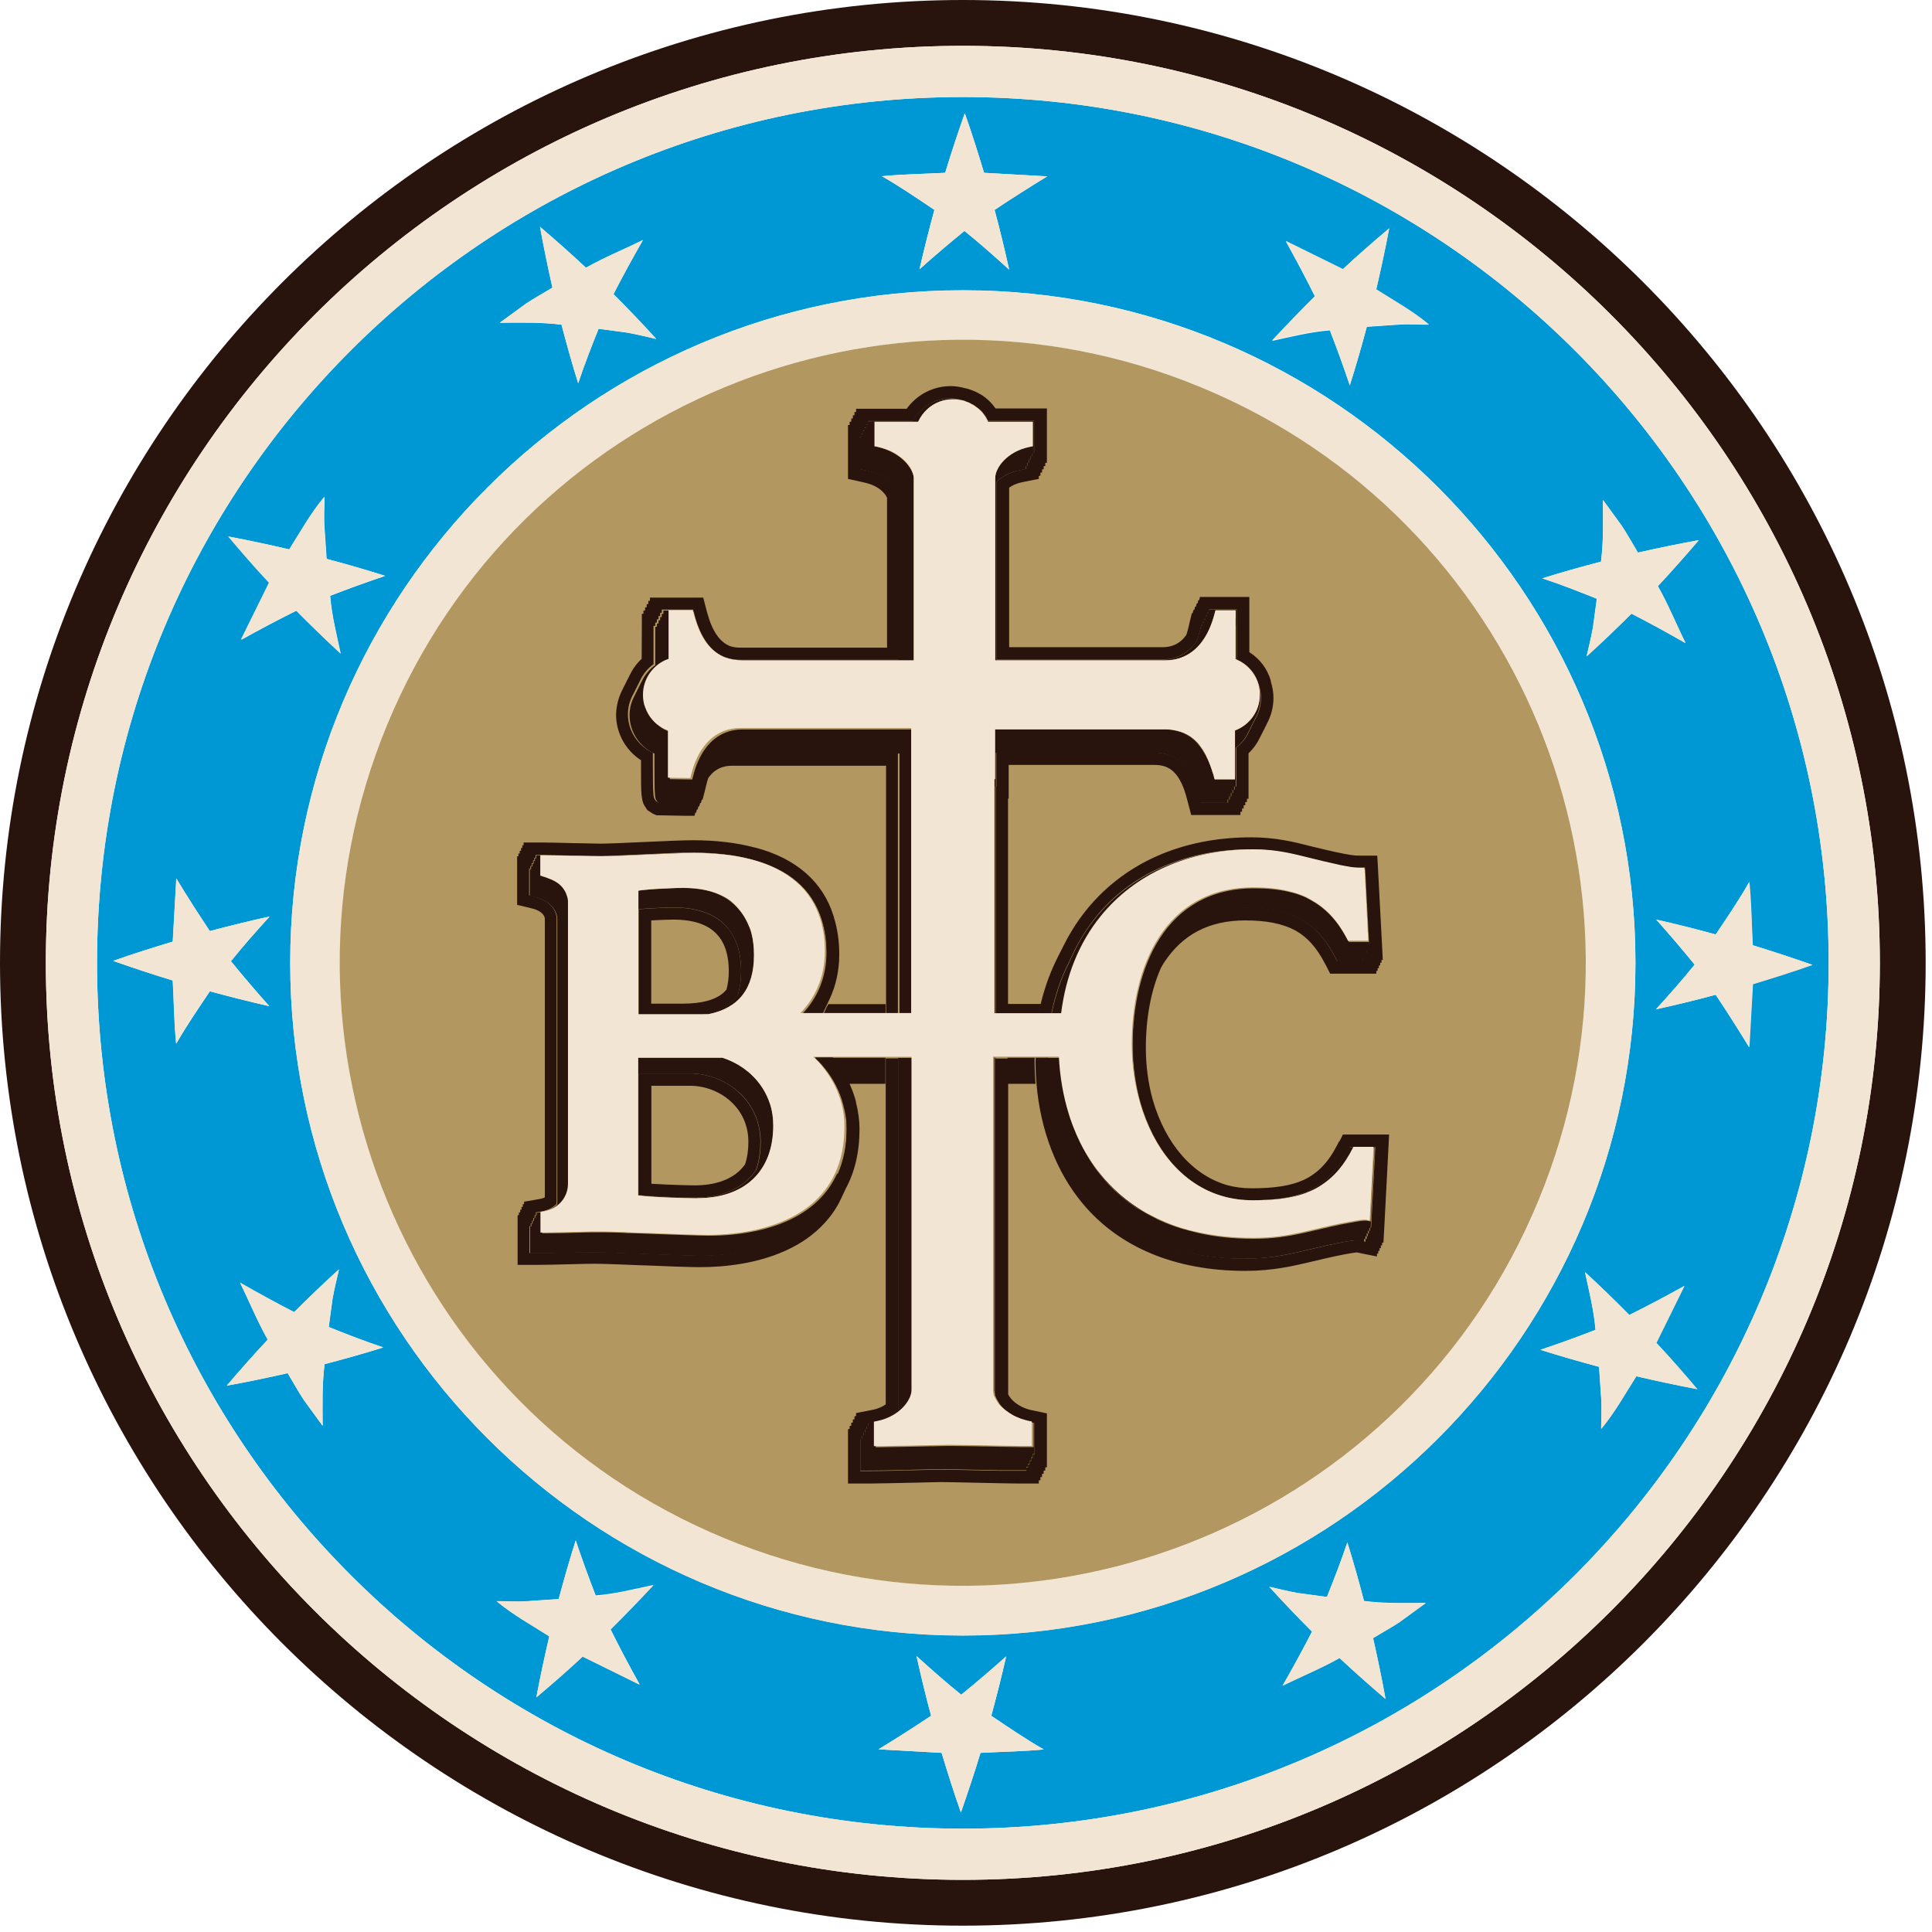
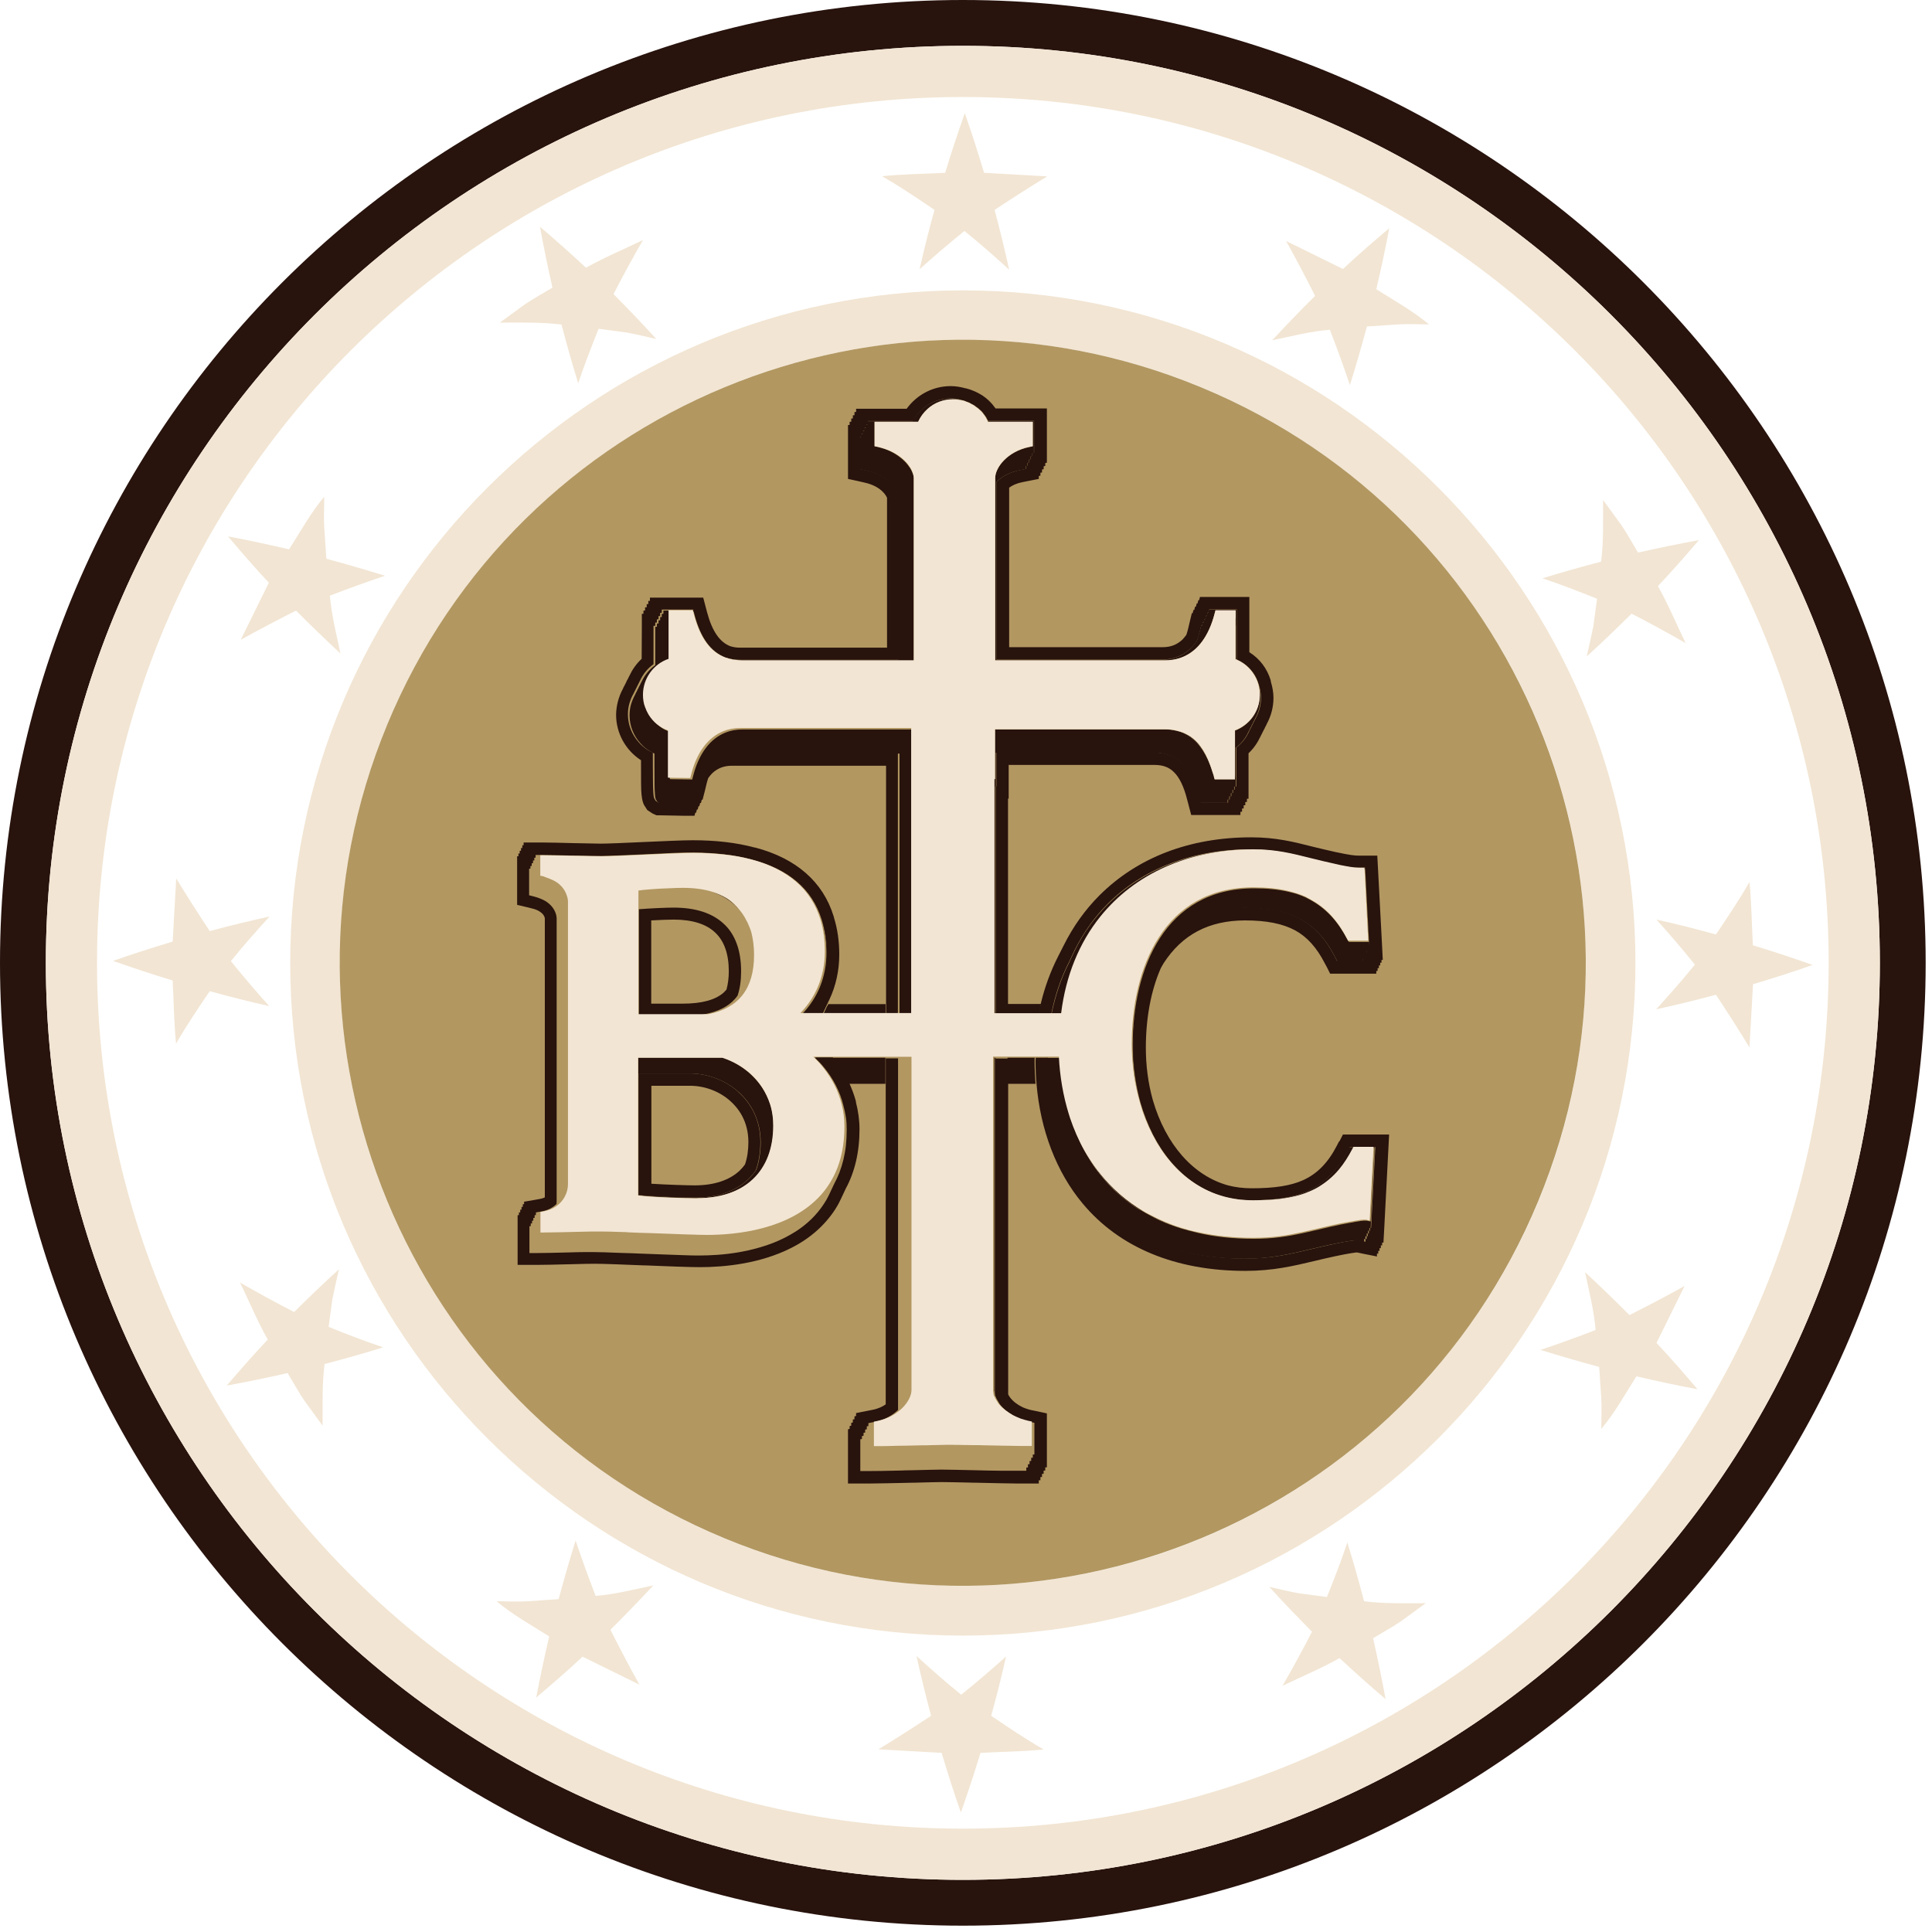
<svg xmlns="http://www.w3.org/2000/svg" width="267" height="267" viewBox="0 0 267 267" fill="none">
  <path d="M133.063 0C59.694 0 0 59.694 0 133.063C0 206.432 59.694 266.125 133.063 266.125C206.432 266.125 266.125 206.432 266.125 133.063C266.125 59.694 206.432 0 133.063 0ZM133.063 259.791C63.185 259.791 6.334 202.94 6.334 133.063C6.334 63.185 63.185 6.334 133.063 6.334C202.94 6.334 259.791 63.185 259.791 133.063C259.791 202.94 202.94 259.791 133.063 259.791Z" fill="#28130D" />
-   <path d="M133.064 13.407C66.969 13.407 13.408 66.99 13.408 133.063C13.408 199.135 66.991 252.718 133.064 252.718C199.136 252.718 252.719 199.135 252.719 133.063C252.719 66.99 199.136 13.407 133.064 13.407ZM221.25 77.622C221.608 74.734 221.541 72.004 221.518 69.094L224.092 72.63C224.898 73.839 225.592 75.137 226.353 76.368C229.128 75.742 231.926 75.16 234.769 74.645C232.911 76.816 231.031 78.942 229.106 81.001C230.539 83.531 231.635 86.261 232.933 88.88C230.404 87.425 227.897 86.06 225.458 84.806C223.421 86.843 221.362 88.813 219.258 90.715C219.549 89.417 219.907 88.074 220.131 86.731L220.668 82.747C218.094 81.718 215.632 80.733 213.125 79.927C215.833 79.076 218.497 78.338 221.228 77.622H221.25ZM177.716 33.35L185.573 37.222C187.699 35.23 189.78 33.417 191.974 31.581C191.437 34.424 190.832 37.244 190.183 40.02C192.645 41.586 195.197 42.996 197.458 44.876C196.003 44.876 194.637 44.764 193.183 44.876L188.885 45.167C188.169 47.898 187.386 50.606 186.535 53.27C185.707 50.785 184.789 48.256 183.782 45.66C181.141 45.861 178.365 46.555 175.792 47.115C177.694 45.033 179.686 42.996 181.723 40.982C180.492 38.498 179.149 35.968 177.716 33.394V33.35ZM130.624 23.882C131.452 21.129 132.37 18.398 133.332 15.645C134.295 18.354 135.168 21.151 135.996 23.882L144.725 24.374C142.196 25.919 139.756 27.463 137.451 29.007C138.189 31.76 138.861 34.514 139.465 37.267C137.518 35.498 135.459 33.663 133.288 31.917C131.117 33.685 129.035 35.453 127.065 37.222C127.692 34.491 128.386 31.738 129.125 29.007C126.819 27.463 124.379 25.784 121.873 24.352C124.782 24.083 127.692 24.039 130.602 23.882H130.624ZM72.609 42.011C73.818 41.206 75.116 40.512 76.347 39.751C75.72 36.975 75.138 34.178 74.624 31.335C76.795 33.193 78.921 35.073 80.98 36.998C83.51 35.565 86.24 34.469 88.859 33.17C87.404 35.7 86.039 38.206 84.785 40.646C86.822 42.683 88.792 44.742 90.694 46.846C89.396 46.555 88.053 46.197 86.71 45.973L82.726 45.436C81.697 48.01 80.712 50.472 79.906 52.979C79.055 50.271 78.317 47.607 77.6 44.876C74.713 44.518 71.983 44.586 69.073 44.608L72.609 42.034V42.011ZM39.998 75.943C41.565 73.481 42.975 70.929 44.855 68.669C44.855 70.124 44.743 71.489 44.855 72.944L45.146 77.241C47.877 77.957 50.585 78.741 53.249 79.591C50.764 80.419 48.235 81.337 45.639 82.344C45.84 84.986 46.534 87.761 47.093 90.335C45.012 88.432 42.975 86.44 40.961 84.403C38.476 85.635 35.947 86.978 33.373 88.41L37.245 80.554C35.253 78.427 33.44 76.346 31.605 74.153C34.447 74.69 37.268 75.294 40.043 75.943H39.998ZM24.353 144.231C24.084 141.322 24.04 138.412 23.883 135.502C21.13 134.674 18.399 133.756 15.646 132.794C18.355 131.832 21.152 130.959 23.883 130.13L24.375 121.401C25.898 123.931 27.464 126.37 29.009 128.676C31.762 127.937 34.515 127.266 37.268 126.661C35.499 128.608 33.664 130.668 31.918 132.839C33.687 135.01 35.477 137.091 37.223 139.061C34.492 138.434 31.739 137.74 29.009 137.002C27.464 139.307 25.786 141.747 24.353 144.254V144.231ZM44.855 188.526C44.497 191.413 44.564 194.144 44.587 197.053L42.013 193.517C41.207 192.308 40.513 191.01 39.752 189.779C36.977 190.406 34.179 190.988 31.336 191.503C33.194 189.332 35.074 187.205 36.999 185.146C35.567 182.617 34.47 179.886 33.172 177.268C35.701 178.722 38.208 180.088 40.647 181.341C42.684 179.304 44.743 177.335 46.847 175.432C46.556 176.73 46.198 178.073 45.974 179.416L45.437 183.4C48.011 184.43 50.473 185.392 52.98 186.22C50.272 187.071 47.608 187.81 44.878 188.526H44.855ZM88.389 232.798L80.533 228.926C78.406 230.918 76.325 232.731 74.131 234.566C74.668 231.724 75.273 228.903 75.922 226.128C73.46 224.561 70.908 223.151 68.648 221.271C70.103 221.271 71.468 221.383 72.923 221.271L77.22 220.98C77.936 218.249 78.72 215.541 79.57 212.878C80.398 215.362 81.316 217.891 82.323 220.488C84.964 220.286 87.74 219.592 90.314 219.033C88.411 221.114 86.419 223.151 84.382 225.166C85.613 227.65 86.956 230.179 88.389 232.753V232.798ZM135.503 242.243C134.675 244.996 133.758 247.727 132.795 250.48C131.833 247.772 130.96 244.974 130.132 242.243L121.403 241.751C123.932 240.229 126.371 238.662 128.677 237.118C127.938 234.365 127.267 231.612 126.662 228.859C128.61 230.627 130.669 232.462 132.84 234.208C135.011 232.44 137.093 230.649 139.062 228.903C138.436 231.634 137.742 234.387 137.003 237.118C139.308 238.662 141.748 240.341 144.255 241.773C141.345 242.042 138.436 242.087 135.526 242.243H135.503ZM193.496 224.114C192.287 224.919 190.989 225.613 189.758 226.374C190.385 229.15 190.967 231.947 191.481 234.79C189.31 232.932 187.184 231.052 185.125 229.127C182.596 230.56 179.865 231.656 177.246 232.955C178.701 230.425 180.067 227.919 181.32 225.479C179.283 223.442 177.314 221.383 175.411 219.279C176.709 219.57 178.052 219.928 179.395 220.152L183.379 220.689C184.409 218.115 185.371 215.653 186.199 213.146C187.05 215.855 187.788 218.518 188.505 221.249C191.392 221.607 194.123 221.54 197.032 221.517L193.496 224.091V224.114ZM133.064 226.016C81.808 226.016 40.11 184.318 40.11 133.063C40.11 81.807 81.808 40.109 133.064 40.109C184.319 40.109 226.017 81.807 226.017 133.063C226.017 184.318 184.319 226.016 133.064 226.016ZM226.129 190.182C224.562 192.644 223.152 195.196 221.272 197.456C221.272 196.002 221.384 194.636 221.272 193.181L220.981 188.884C218.251 188.168 215.542 187.384 212.879 186.534C215.363 185.706 217.893 184.788 220.489 183.781C220.287 181.14 219.594 178.364 219.034 175.79C221.116 177.693 223.152 179.685 225.167 181.722C227.651 180.491 230.18 179.148 232.754 177.715L228.882 185.571C230.874 187.698 232.687 189.779 234.545 191.973C231.702 191.436 228.882 190.831 226.107 190.182H226.129ZM241.73 144.746C240.185 142.217 238.641 139.777 237.097 137.472C234.344 138.21 231.591 138.882 228.837 139.486C230.606 137.539 232.441 135.48 234.187 133.309C232.419 131.138 230.628 129.056 228.882 127.087C231.613 127.713 234.366 128.407 237.097 129.146C238.641 126.84 240.32 124.401 241.73 121.894C241.998 124.804 242.043 127.713 242.2 130.623C244.953 131.473 247.683 132.369 250.436 133.331C247.728 134.294 244.93 135.166 242.2 135.995L241.707 144.724L241.73 144.746Z" fill="#0098D4" />
  <path d="M133.063 40.131C81.808 40.131 40.109 81.829 40.109 133.085C40.109 184.34 81.808 226.038 133.063 226.038C184.318 226.038 226.016 184.34 226.016 133.085C226.016 81.829 184.318 40.131 133.063 40.131ZM133.063 219.145C85.523 219.145 46.981 180.602 46.981 133.063C46.981 85.523 85.523 46.98 133.063 46.98C180.603 46.98 219.145 85.523 219.145 133.063C219.145 180.602 180.603 219.145 133.063 219.145Z" fill="#F2E5D3" />
  <path d="M133.063 6.334C63.186 6.334 6.335 63.185 6.335 133.063C6.335 202.94 63.186 259.791 133.063 259.791C202.941 259.791 259.792 202.94 259.792 133.063C259.792 63.185 202.941 6.334 133.063 6.334ZM133.063 252.718C66.969 252.718 13.408 199.135 13.408 133.063C13.408 66.99 66.969 13.407 133.063 13.407C199.158 13.407 252.719 66.99 252.719 133.063C252.719 199.135 199.136 252.718 133.063 252.718Z" fill="#F2E5D3" />
  <path d="M232.776 177.738C230.202 179.17 227.673 180.491 225.188 181.744C223.174 179.707 221.115 177.738 219.056 175.813C219.593 178.387 220.309 181.184 220.51 183.803C217.914 184.81 215.362 185.728 212.9 186.556C215.564 187.384 218.272 188.168 221.003 188.906L221.294 193.204C221.383 194.659 221.294 196.024 221.294 197.479C223.174 195.241 224.584 192.667 226.151 190.205C228.926 190.854 231.746 191.458 234.589 191.995C232.731 189.802 230.941 187.72 228.926 185.594L232.798 177.738H232.776Z" fill="#F2E5D3" />
  <path d="M188.505 221.271C187.789 218.54 187.05 215.877 186.199 213.169C185.371 215.676 184.409 218.138 183.379 220.712L179.395 220.174C178.075 219.928 176.709 219.592 175.411 219.301C177.314 221.405 179.306 223.465 181.32 225.501C180.067 227.941 178.701 230.448 177.246 232.977C179.865 231.701 182.573 230.582 185.125 229.15C187.184 231.075 189.311 232.955 191.482 234.812C190.967 231.97 190.385 229.172 189.758 226.397C191.012 225.636 192.287 224.942 193.496 224.136L197.032 221.562C194.123 221.562 191.392 221.652 188.505 221.293V221.271Z" fill="#F2E5D3" />
  <path d="M139.062 228.903C137.092 230.672 135.033 232.44 132.84 234.208C130.669 232.462 128.609 230.627 126.662 228.859C127.266 231.612 127.938 234.365 128.677 237.118C126.349 238.662 123.932 240.206 121.402 241.751L130.131 242.243C130.96 244.996 131.832 247.772 132.795 250.48C133.757 247.727 134.675 244.996 135.503 242.243C138.413 242.087 141.345 242.064 144.232 241.773C141.725 240.341 139.286 238.684 136.98 237.118C137.741 234.365 138.435 231.634 139.04 228.903H139.062Z" fill="#F2E5D3" />
  <path d="M82.301 220.51C81.293 217.914 80.376 215.362 79.548 212.9C78.719 215.564 77.936 218.272 77.197 221.003L72.9 221.294C71.445 221.383 70.08 221.294 68.625 221.294C70.863 223.174 73.437 224.584 75.899 226.151C75.25 228.926 74.646 231.746 74.109 234.589C76.302 232.731 78.384 230.94 80.51 228.948L88.366 232.821C86.934 230.247 85.613 227.717 84.36 225.233C86.397 223.219 88.366 221.159 90.291 219.1C87.717 219.637 84.919 220.354 82.301 220.555V220.51Z" fill="#F2E5D3" />
  <path d="M45.974 179.394C46.22 178.074 46.556 176.708 46.847 175.41C44.743 177.313 42.684 179.305 40.647 181.319C38.207 180.066 35.7 178.7 33.171 177.246C34.447 179.864 35.566 182.572 36.999 185.124C35.074 187.183 33.194 189.31 31.336 191.481C34.178 190.966 36.976 190.384 39.752 189.757C40.513 191.011 41.206 192.286 42.012 193.495L44.586 197.031C44.586 194.122 44.497 191.391 44.855 188.504C47.586 187.788 50.249 187.049 52.957 186.198C50.45 185.37 47.988 184.408 45.414 183.378L45.952 179.394H45.974Z" fill="#F2E5D3" />
  <path d="M31.897 132.839C33.643 130.668 35.478 128.608 37.246 126.661C34.493 127.266 31.74 127.937 28.987 128.676C27.443 126.348 25.898 123.931 24.354 121.401L23.862 130.13C21.109 130.959 18.333 131.832 15.625 132.794C18.378 133.756 21.109 134.674 23.862 135.502C24.018 138.412 24.041 141.344 24.332 144.231C25.764 141.724 27.421 139.285 28.987 136.979C31.74 137.74 34.471 138.434 37.202 139.039C35.433 137.069 33.665 135.01 31.897 132.816V132.839Z" fill="#F2E5D3" />
  <path d="M33.328 88.387C35.902 86.955 38.431 85.634 40.915 84.381C42.93 86.418 44.989 88.387 47.048 90.312C46.511 87.738 45.794 84.941 45.593 82.322C48.189 81.315 50.741 80.397 53.203 79.569C50.54 78.741 47.831 77.957 45.101 77.219L44.81 72.921C44.72 71.466 44.81 70.101 44.81 68.646C42.93 70.885 41.52 73.458 39.953 75.921C37.177 75.271 34.357 74.667 31.515 74.13C33.372 76.323 35.163 78.405 37.155 80.531L33.283 88.387H33.328Z" fill="#F2E5D3" />
  <path d="M79.906 52.979C80.734 50.472 81.697 48.01 82.726 45.436L86.71 45.973C88.031 46.219 89.396 46.555 90.695 46.846C88.792 44.742 86.8 42.683 84.786 40.646C86.039 38.207 87.404 35.7 88.859 33.171C86.24 34.446 83.532 35.566 80.981 36.998C78.921 35.073 76.795 33.193 74.624 31.335C75.139 34.178 75.721 36.975 76.347 39.751C75.094 40.512 73.818 41.206 72.61 42.011L69.073 44.586C71.983 44.586 74.714 44.496 77.601 44.854C78.317 47.585 79.056 50.248 79.906 52.956V52.979Z" fill="#F2E5D3" />
  <path d="M127.065 37.222C129.034 35.454 131.094 33.685 133.287 31.917C135.458 33.663 137.517 35.498 139.465 37.267C138.86 34.514 138.189 31.761 137.45 29.008C139.778 27.463 142.195 25.919 144.724 24.374L135.995 23.882C135.167 21.129 134.294 18.354 133.332 15.645C132.369 18.398 131.452 21.129 130.624 23.882C127.714 24.039 124.782 24.061 121.895 24.352C124.401 25.784 126.841 27.441 129.146 29.008C128.385 31.761 127.692 34.491 127.087 37.222H127.065Z" fill="#F2E5D3" />
  <path d="M183.804 45.615C184.811 48.212 185.729 50.763 186.557 53.225C187.385 50.562 188.168 47.853 188.907 45.123L193.205 44.832C194.659 44.742 196.025 44.832 197.479 44.832C195.241 42.952 192.667 41.542 190.205 39.975C190.854 37.2 191.459 34.379 191.996 31.537C189.802 33.395 187.721 35.185 185.595 37.177L177.738 33.305C179.171 35.879 180.491 38.408 181.745 40.893C179.708 42.907 177.738 44.966 175.813 47.025C178.387 46.488 181.185 45.772 183.804 45.571V45.615Z" fill="#F2E5D3" />
  <path d="M220.153 86.731C219.907 88.052 219.571 89.417 219.28 90.716C221.384 88.813 223.443 86.821 225.48 84.807C227.92 86.06 230.427 87.425 232.956 88.88C231.68 86.261 230.561 83.553 229.128 81.002C231.053 78.942 232.933 76.816 234.791 74.645C231.949 75.16 229.151 75.742 226.375 76.368C225.614 75.115 224.921 73.839 224.115 72.631L221.541 69.094C221.541 72.004 221.63 74.735 221.272 77.622C218.542 78.338 215.878 79.077 213.17 79.927C215.677 80.755 218.139 81.718 220.713 82.747L220.176 86.731H220.153Z" fill="#F2E5D3" />
  <path d="M242.243 130.623C242.086 127.713 242.064 124.781 241.773 121.894C240.341 124.401 238.684 126.84 237.14 129.146C234.387 128.385 231.656 127.691 228.926 127.086C230.694 129.056 232.462 131.115 234.23 133.309C232.484 135.48 230.649 137.539 228.881 139.486C231.634 138.882 234.387 138.21 237.14 137.472C238.684 139.8 240.229 142.217 241.773 144.746L242.265 136.017C245.018 135.189 247.794 134.316 250.502 133.354C247.749 132.391 245.018 131.473 242.265 130.645L242.243 130.623Z" fill="#F2E5D3" />
  <path d="M212.581 165.998C230.775 122.075 209.917 71.719 165.994 53.526C122.071 35.332 71.716 56.19 53.522 100.113C35.329 144.036 56.187 194.392 100.11 212.585C144.033 230.779 194.388 209.921 212.581 165.998Z" fill="#B29761" />
  <path d="M114.979 146.179C115.919 147.275 116.724 148.484 117.306 149.782H122.365V146.179H114.979Z" fill="#28130D" />
  <path d="M143 146.179H139.24V149.782H143.112C143.023 148.753 142.978 147.701 142.978 146.626C142.978 146.47 142.978 146.335 143 146.179Z" fill="#28130D" />
  <path d="M114.306 139.039C114.261 139.151 114.194 139.263 114.149 139.375V139.419C114.082 139.531 114.015 139.643 113.97 139.755V139.8C113.88 139.934 113.813 140.068 113.746 140.203H122.386V138.77H114.462C114.462 138.77 114.395 138.927 114.35 139.016V139.061L114.306 139.039Z" fill="#28130D" />
  <path d="M143.605 140.18C143.694 139.71 143.761 139.218 143.873 138.748H139.24V140.18H143.605Z" fill="#28130D" />
  <path d="M112.628 146.179C113.075 146.604 113.501 147.052 113.881 147.522C114.53 148.305 115.067 149.133 115.515 150.006C115.963 150.879 116.321 151.797 116.545 152.737C116.701 153.297 116.813 153.856 116.903 154.416C116.992 154.975 117.015 155.557 117.015 156.139C117.015 156.9 116.97 157.616 116.903 158.31C116.746 159.698 116.433 160.929 116.007 162.048C115.784 162.608 115.537 163.145 115.269 163.637C115.202 163.771 115.157 163.883 115.09 164.018C115.023 164.152 114.978 164.264 114.911 164.398C114.844 164.532 114.799 164.644 114.732 164.779C114.665 164.913 114.62 165.025 114.553 165.159C114.351 165.584 114.127 165.987 113.881 166.345C112.852 167.935 111.509 169.188 110.031 170.15C109.539 170.464 109.024 170.755 108.509 171.023C107.995 171.292 107.457 171.516 106.92 171.74C105.309 172.366 103.675 172.792 102.108 173.06C100.027 173.418 98.102 173.508 96.647 173.508C96.132 173.508 95.349 173.508 94.409 173.463C92.864 173.418 90.872 173.329 88.925 173.262C87.828 173.217 86.731 173.172 85.769 173.15C84.135 173.082 82.792 173.038 82.121 173.038C81.807 173.038 81.315 173.038 80.711 173.038C80.106 173.038 79.39 173.06 78.674 173.082C76.951 173.127 75.093 173.172 74.108 173.172H73.168V169.457H73.347V169.076H73.526V168.696H73.705V168.315H73.884V167.935H74.063V167.554L74.444 167.487L74.824 167.42C75.742 167.263 76.413 166.883 76.906 166.39C76.906 166.256 76.928 166.122 76.928 165.987V126.975C76.928 126.729 76.883 126.438 76.771 126.147C76.659 125.856 76.503 125.565 76.257 125.274C76.145 125.14 76.01 125.005 75.854 124.871C75.697 124.737 75.518 124.603 75.317 124.491C74.914 124.267 74.421 124.065 73.839 123.909L73.123 123.73V120.059H73.302V119.678H73.481V119.298H73.66V118.917H73.839V118.537H74.018V118.156H74.958C75.898 118.156 77.734 118.201 79.457 118.246C80.196 118.246 80.934 118.291 81.561 118.291C82.188 118.291 82.68 118.291 82.994 118.291C84.068 118.291 86.441 118.179 88.947 118.067C90.268 118 91.611 117.933 92.797 117.888C93.692 117.843 94.498 117.821 95.125 117.821C95.326 117.821 95.528 117.821 95.707 117.821C97.251 117.821 98.706 117.91 100.071 118.067C101.437 118.224 102.712 118.47 103.876 118.783C106.45 119.455 108.554 120.484 110.166 121.872C111.777 123.26 112.919 125.028 113.568 127.132C113.792 127.848 113.971 128.609 114.105 129.415C114.217 130.22 114.284 131.049 114.284 131.922C114.284 132.929 114.172 133.891 113.971 134.831C113.769 135.749 113.456 136.644 113.053 137.472C113.008 137.607 112.919 137.719 112.874 137.853C112.829 137.987 112.74 138.099 112.695 138.233C112.65 138.368 112.561 138.48 112.516 138.614C112.471 138.748 112.382 138.86 112.337 138.994C112.18 139.375 111.979 139.711 111.8 140.069H113.702C113.769 139.934 113.836 139.8 113.904 139.666V139.621C113.904 139.621 114.038 139.397 114.083 139.285V139.241C114.083 139.241 114.217 139.017 114.262 138.905V138.86C114.262 138.86 114.374 138.703 114.396 138.614C114.396 138.591 114.418 138.547 114.441 138.524V138.48C114.441 138.48 114.575 138.256 114.62 138.144C115.515 136.241 115.985 134.137 115.985 131.899C115.985 130.086 115.739 128.363 115.247 126.796C115.247 126.729 115.246 126.684 115.202 126.617C113.747 121.872 110.009 118.604 104.346 117.127C104.346 117.127 104.302 117.127 104.279 117.127C101.795 116.455 98.93 116.12 95.729 116.12C94.319 116.12 91.588 116.254 88.97 116.366C86.508 116.478 84.068 116.59 83.016 116.59C82.412 116.59 81.002 116.545 79.524 116.523H79.39C77.689 116.478 75.921 116.433 75.003 116.433H72.362V116.813H72.183V117.194H72.004V117.574H71.825V117.955H71.646V118.335H71.467V125.05L72.787 125.363L73.504 125.543C74.197 125.699 74.712 125.99 75.026 126.348C75.272 126.639 75.294 126.885 75.294 126.953V165.473C75.093 165.584 74.847 165.652 74.6 165.696L74.22 165.763L73.839 165.831L72.429 166.077V166.413H72.25V166.793H72.071V167.174H71.892V167.554H71.713V167.935H71.534V174.806H74.175C75.182 174.806 77.062 174.761 78.786 174.716H78.898C80.308 174.672 81.606 174.649 82.188 174.649C83.262 174.649 86.284 174.761 88.947 174.873H89.149C92.193 175.007 95.349 175.119 96.736 175.119C100.116 175.119 105.04 174.649 109.36 172.456C111.934 171.158 113.948 169.367 115.381 167.196C115.627 166.815 115.896 166.368 116.142 165.831C116.164 165.786 116.231 165.674 116.276 165.562L116.321 165.45C116.321 165.45 116.41 165.293 116.455 165.182L116.5 165.07C116.5 165.07 116.589 164.913 116.634 164.801L116.679 164.689C116.679 164.689 116.768 164.532 116.813 164.421L116.858 164.309C118.134 161.981 118.783 159.205 118.783 156.05C118.783 154.819 118.604 153.565 118.29 152.334C118.29 152.289 118.29 152.267 118.29 152.222C118.067 151.372 117.753 150.544 117.395 149.738C116.791 148.44 116.007 147.253 115.067 146.134H112.717L112.628 146.179Z" fill="#28130D" />
  <path d="M101.95 137.539C102.263 136.599 102.42 135.502 102.42 134.249C102.42 132.794 102.219 131.518 101.816 130.422C101.413 129.325 100.831 128.407 100.048 127.691C99.264 126.952 98.302 126.393 97.16 126.012C95.996 125.632 94.653 125.43 93.109 125.43C92.169 125.43 89.931 125.52 88.297 125.654V140.225H97.026C98.772 139.934 100.182 139.352 101.167 138.457C101.458 138.188 101.726 137.897 101.95 137.562V137.539ZM100.406 136.756C100.271 136.913 100.137 137.047 100.025 137.159C98.884 138.188 96.981 138.703 94.362 138.703H89.998V127.199C91.229 127.131 92.46 127.087 93.087 127.087C95.661 127.087 97.608 127.691 98.861 128.9C100.092 130.064 100.719 131.854 100.719 134.227C100.719 135.167 100.607 135.995 100.406 136.733V136.756Z" fill="#28130D" />
  <path d="M101.594 125.139C101.84 125.386 102.064 125.632 102.288 125.9C101.728 125.207 101.124 124.58 100.341 124.11C99.759 123.752 99.11 123.461 98.394 123.259C99.02 123.461 99.602 123.729 100.139 124.043C100.677 124.356 101.169 124.714 101.594 125.139Z" fill="#28130D" />
  <path d="M102.017 150.879C100.182 149.245 97.72 148.35 95.302 148.35H88.274V165.159C90.334 165.383 94.676 165.517 95.996 165.517C99.197 165.517 101.681 164.599 103.382 162.988C103.785 162.607 104.143 162.182 104.457 161.712C104.86 160.571 105.083 159.295 105.083 157.84C105.083 154.863 103.852 152.513 101.995 150.879H102.017ZM102.957 160.929C102.733 161.242 102.487 161.511 102.241 161.757C100.831 163.1 98.682 163.816 96.019 163.816C94.967 163.816 92.124 163.726 90.02 163.592V150.051H95.347C97.384 150.051 99.421 150.812 100.92 152.155C102.062 153.162 103.427 154.975 103.427 157.84C103.427 158.959 103.271 160.011 102.957 160.929Z" fill="#28130D" />
-   <path d="M104.458 149.223C105.018 149.849 105.51 150.566 105.891 151.349C106.092 151.73 106.249 152.155 106.406 152.58C105.398 149.357 102.802 147.141 99.825 146.201H99.803C101.168 146.671 102.466 147.365 103.563 148.35C103.876 148.618 104.167 148.932 104.458 149.245V149.223Z" fill="#28130D" />
  <path d="M185.056 157.751L184.921 157.997L184.787 158.265C183.556 160.66 182.079 162.182 180.132 163.078C178.408 163.861 176.192 164.219 172.969 164.219C171.828 164.219 170.731 164.085 169.701 163.816C164.889 162.473 161.107 158.176 159.316 152.021C158.667 149.693 158.354 147.253 158.354 144.791C158.354 140.74 159.048 136.958 160.39 133.869L160.48 133.69C160.592 133.488 160.704 133.287 160.816 133.108C163.39 129.146 167.06 127.221 172.029 127.199C175.051 127.199 177.267 127.647 179.012 128.587C180.669 129.504 181.967 130.959 183.086 133.13L183.22 133.376L183.355 133.623L183.825 134.563H190.204V134.182H190.383V133.802H190.562V133.421H190.741V133.041H190.92V132.66H191.099L191.009 130.87L190.427 119.858L190.338 118.246H187.831C187.204 118.246 186.69 118.201 184.586 117.754C183.444 117.507 182.37 117.239 181.43 117.015C178.789 116.343 176.304 115.717 172.925 115.717C164.442 115.717 157.19 118.492 151.93 123.752C149.96 125.722 148.304 128.049 147.006 130.646L146.849 130.959L146.29 132.056L146.245 132.145C145.193 134.205 144.387 136.398 143.828 138.726C143.716 139.196 143.648 139.688 143.559 140.158H145.282C145.797 137.54 146.625 135.1 147.767 132.884C147.834 132.75 147.879 132.638 147.946 132.503C148.013 132.369 148.058 132.257 148.125 132.123C148.192 131.989 148.237 131.877 148.304 131.742C148.371 131.608 148.416 131.496 148.483 131.362C149.692 128.945 151.214 126.774 153.071 124.916C157.861 120.126 164.71 117.373 172.857 117.373C176.036 117.373 178.363 117.955 180.96 118.626C181.967 118.873 183.019 119.141 184.16 119.387C185.794 119.746 186.533 119.858 187.16 119.902C187.361 119.902 187.562 119.902 187.764 119.902H188.659L189.241 130.914H189.04V131.295H188.861V131.675H188.682V132.056H188.503V132.436H188.323V132.817H184.787L184.653 132.571L184.519 132.302C183.892 131.071 183.198 130.019 182.415 129.146C181.631 128.273 180.758 127.579 179.751 127.02C179.259 126.751 178.722 126.505 178.162 126.304C176.461 125.699 174.424 125.408 171.962 125.408C166.68 125.408 162.942 127.467 160.368 130.646C159.988 131.093 159.652 131.586 159.338 132.078C159.137 132.369 158.98 132.683 158.801 132.996C158.421 133.869 158.085 134.786 157.816 135.749C157.257 137.629 156.899 139.643 156.72 141.658C156.63 142.665 156.585 143.672 156.585 144.702C156.585 147.321 156.944 149.939 157.615 152.401C158.063 153.946 158.645 155.423 159.338 156.811C160.749 159.564 162.696 161.914 165.135 163.548C166.366 164.353 167.709 164.98 169.187 165.405C170.351 165.696 171.582 165.875 172.88 165.875C175.968 165.875 178.587 165.584 180.781 164.577C182.415 163.839 183.825 162.697 185.078 160.951C185.481 160.369 185.884 159.72 186.264 159.004L186.399 158.758L186.533 158.512H190.069L189.487 169.703H189.331V170.083H189.174V170.464H189.017V170.844H188.861V171.225H188.704V171.605L188.189 171.493L187.674 171.381H187.63C187.428 171.381 186.622 171.426 184.228 171.941C183.69 172.053 183.198 172.165 182.706 172.277C182.213 172.389 181.743 172.501 181.273 172.613C178.341 173.306 175.745 173.933 172.141 173.933C162.136 173.933 155.265 170.419 150.923 165.204C146.603 160.011 144.812 153.185 144.812 146.627C144.812 146.47 144.835 146.336 144.835 146.179H143.134C143.134 146.336 143.111 146.47 143.111 146.627C143.111 147.701 143.156 148.731 143.246 149.783C143.783 156.184 145.999 161.981 149.602 166.301C154.683 172.411 162.472 175.634 172.096 175.634C175.924 175.634 178.722 174.963 181.654 174.269C182.571 174.045 183.534 173.821 184.586 173.597C186.488 173.194 187.272 173.105 187.518 173.083L187.853 173.15L188.368 173.262L190.293 173.642V173.239L190.472 173.262V172.859L190.651 172.881V172.478L190.83 172.501V172.098L191.009 172.12V171.717L191.188 171.74L191.3 169.77L191.882 158.579L191.972 156.788H185.593L185.123 157.706L185.056 157.751Z" fill="#28130D" />
  <path d="M152.446 162.764C153.767 164.331 155.311 165.763 157.124 166.95C157.437 167.151 157.818 167.33 158.153 167.509C155.781 166.099 153.789 164.331 152.2 162.339C151.663 161.667 151.17 160.996 150.723 160.28C149.827 158.847 149.066 157.348 148.462 155.781C149.178 157.661 150.073 159.474 151.215 161.13C151.595 161.69 151.998 162.227 152.446 162.742V162.764Z" fill="#28130D" />
  <path d="M161.689 169.277C162.249 169.479 162.83 169.68 163.412 169.859C161.823 169.367 160.391 168.74 159.048 168.024C159.384 168.203 159.697 168.427 160.055 168.583C160.57 168.83 161.129 169.054 161.689 169.255V169.277Z" fill="#28130D" />
  <path d="M180.558 124.087C180.2 123.931 179.841 123.774 179.461 123.662C180.02 123.864 180.558 124.11 181.05 124.378C180.871 124.289 180.737 124.177 180.558 124.11V124.087Z" fill="#28130D" />
  <path d="M137.538 146.179V192.689C137.538 192.689 137.538 192.868 137.583 192.958C137.605 193.047 137.65 193.137 137.695 193.226C137.717 193.293 137.739 193.361 137.784 193.405C137.874 193.562 137.963 193.719 138.075 193.898C138.075 193.92 138.12 193.965 138.12 193.987C138.254 194.189 138.433 194.368 138.612 194.569C138.657 194.614 138.724 194.681 138.791 194.726C138.926 194.86 139.082 194.994 139.239 195.106C139.328 195.173 139.418 195.241 139.508 195.285C139.664 195.397 139.843 195.509 140.022 195.621C140.134 195.688 140.224 195.733 140.336 195.8C140.537 195.912 140.761 196.002 140.985 196.091C141.097 196.136 141.186 196.181 141.298 196.225C141.544 196.315 141.79 196.382 142.081 196.449L142.954 196.628V201.015H142.731V201.463H142.507V201.911H142.283V202.358H142.059V202.806H141.835V203.253H140.716C140.291 203.253 139.687 203.253 138.97 203.253C138.724 203.253 138.478 203.253 138.209 203.253C137.157 203.253 135.971 203.209 134.807 203.186C132.77 203.142 130.868 203.097 130.129 203.097C129.503 203.097 127.869 203.142 126.033 203.186C125.474 203.186 124.892 203.209 124.31 203.231C122.587 203.276 120.93 203.298 120.013 203.298H118.893V198.911L119.117 198.867V198.464L119.341 198.419V198.016L119.565 197.971V197.568L119.789 197.524V197.121L120.013 197.076V196.673L120.46 196.584L120.908 196.494C122.318 196.203 123.37 195.576 124.108 194.86V146.268H122.407V194.077C121.982 194.39 121.378 194.681 120.572 194.838L120.124 194.927L119.677 195.017L118.311 195.285V195.688L118.088 195.733V196.136L117.864 196.181V196.584L117.64 196.628V197.031L117.416 197.076V197.479L117.192 197.524V205.022H120.013C121.244 205.022 123.795 204.955 126.056 204.91H126.235C127.981 204.865 129.547 204.82 130.129 204.82C130.89 204.82 132.77 204.865 134.785 204.91H134.942C137.225 204.955 139.619 205.022 140.739 205.022H143.559V204.574H143.783V204.126H144.006V203.679H144.23V203.231H144.454V202.783H144.678V195.33L143.335 195.039L142.462 194.86C142.261 194.815 142.104 194.771 141.925 194.703H141.902L141.791 194.659L141.656 194.614C141.477 194.547 141.32 194.48 141.164 194.39C141.074 194.345 141.007 194.301 140.918 194.256C140.783 194.189 140.649 194.099 140.537 194.01C140.448 193.942 140.38 193.898 140.336 193.875C140.224 193.786 140.112 193.696 140 193.584L139.91 193.495C139.776 193.361 139.687 193.249 139.597 193.137C139.597 193.114 139.552 193.07 139.53 193.047C139.463 192.935 139.396 192.846 139.351 192.756L139.328 192.667V149.894V146.291H137.627L137.538 146.179Z" fill="#28130D" />
  <path d="M124.088 140.18V104.011H101.056C99.512 104.011 98.214 104.525 97.139 105.533C96.804 105.846 96.513 106.227 96.244 106.629C96.11 107.01 95.976 107.413 95.864 107.86L95.662 108.711H95.55L95.438 109.159H95.326L95.215 109.606H95.103L94.991 110.054H94.879L94.767 110.502H94.655L94.543 110.949L90.984 110.904L90.895 110.86L90.626 110.681L90.425 110.367C90.425 110.367 90.358 110.166 90.335 110.032C90.335 109.92 90.29 109.763 90.29 109.606C90.246 108.957 90.223 107.816 90.223 105.689C90.223 105.197 90.223 104.615 90.223 104.011C89.709 103.787 89.239 103.496 88.836 103.138C88.634 102.959 88.433 102.78 88.254 102.556C87.336 101.526 86.776 100.183 86.776 98.706C86.776 98.191 86.844 97.699 86.978 97.229C87.112 96.759 87.291 96.311 87.537 95.886C87.605 95.729 87.672 95.595 87.761 95.438C87.828 95.282 87.896 95.147 87.985 94.991C88.052 94.834 88.119 94.7 88.209 94.543C88.276 94.386 88.343 94.252 88.433 94.095C88.858 93.178 89.485 92.372 90.313 91.79V86.485H90.559V86.038H90.783V85.59H91.007V85.142H91.231V84.695H91.454V84.247H95.796L95.908 84.672L95.998 85.031C96.849 88.186 98.236 90.089 100.273 90.872C100.564 90.962 100.877 91.029 101.191 91.096C101.504 91.141 101.862 91.163 102.22 91.186H124.222V68.736C124.222 68.311 123.909 67.505 123.17 66.767C122.431 66.028 121.29 65.334 119.701 64.998L118.828 64.819V60.432H119.052V59.985H119.276V59.537H119.499V59.09H119.723V58.642H119.947V58.194H126.192C127.154 56.337 129.101 55.061 131.34 55.061C131.966 55.061 132.593 55.173 133.153 55.352C133.197 55.352 133.264 55.352 133.309 55.396C133.399 55.419 133.488 55.464 133.578 55.508C133.712 55.553 133.869 55.62 134.003 55.665C134.093 55.71 134.182 55.777 134.272 55.822C134.406 55.889 134.518 55.956 134.652 56.023C134.742 56.09 134.831 56.157 134.921 56.225C135.033 56.314 135.145 56.381 135.256 56.471C135.346 56.538 135.413 56.627 135.503 56.695C135.592 56.784 135.704 56.874 135.794 56.986C135.861 57.075 135.928 57.165 135.995 57.254C136.085 57.366 136.152 57.456 136.241 57.59C136.308 57.679 136.353 57.791 136.398 57.881C136.443 57.97 136.51 58.082 136.555 58.172H142.911V62.559L142.687 62.603V63.006L142.464 63.051V63.454L142.24 63.499V63.902L142.016 63.946V64.349L141.792 64.394V64.797L141.344 64.886L140.897 64.976C139.487 65.267 138.435 65.894 137.696 66.61V91.141H160.616C160.996 91.141 161.377 91.096 161.735 91.051C162.809 90.85 163.727 90.38 164.532 89.619C164.868 89.305 165.159 88.925 165.428 88.522C165.562 88.142 165.696 87.739 165.808 87.291L166.01 86.441H166.122L166.234 85.993H166.345L166.457 85.545H166.569L166.681 85.098H166.793L166.905 84.65H167.017L167.129 84.202H170.911V86.441V91.141C171.27 91.298 171.605 91.477 171.941 91.723C172.903 92.417 173.62 93.401 173.955 94.588C174.157 95.17 174.269 95.796 174.269 96.445C174.269 97.475 174 98.415 173.53 99.266C173.463 99.422 173.396 99.557 173.306 99.713C173.239 99.87 173.172 100.004 173.082 100.161C173.015 100.318 172.948 100.452 172.859 100.609C172.791 100.765 172.724 100.9 172.635 101.056C172.232 101.952 171.628 102.735 170.844 103.317V107.525V108.689H170.62V109.136H170.397V109.584H170.173V110.032H169.949V110.479H169.725V110.927H165.943L165.831 110.502L165.719 110.076C165.182 107.928 164.376 106.406 163.369 105.443C162.608 104.727 161.735 104.279 160.66 104.1C160.302 104.033 159.922 104.011 159.519 104.011H137.696V108.666H137.607V140.18H139.308V110.367H139.397V105.712H159.519C160.683 105.712 161.511 106.003 162.205 106.674C162.988 107.413 163.615 108.711 164.062 110.502L164.174 110.927L164.286 111.352L164.622 112.628H171.426V112.18H171.65V111.733H171.874V111.285H172.098V110.837H172.321V110.39H172.545V107.525V104.1C173.239 103.451 173.776 102.668 174.179 101.817C174.269 101.661 174.336 101.526 174.403 101.37C174.493 101.213 174.56 101.079 174.627 100.922C174.716 100.788 174.784 100.631 174.851 100.474C174.94 100.34 175.007 100.183 175.074 100.027C175.679 98.93 175.992 97.677 175.992 96.445C175.992 95.707 175.858 94.968 175.634 94.23C175.634 94.185 175.634 94.14 175.612 94.118C175.612 94.118 175.612 94.095 175.612 94.073C175.612 94.073 175.612 94.051 175.612 94.028C175.119 92.394 174.09 91.029 172.657 90.134V88.142V86.441V82.501H165.831L165.719 82.949H165.607L165.495 83.397H165.383L165.271 83.844H165.159L165.047 84.292H164.935L164.823 84.74H164.711L164.398 86.038L164.197 86.888C164.13 87.179 164.04 87.47 163.951 87.739C163.749 88.007 163.57 88.231 163.413 88.388C162.652 89.104 161.779 89.44 160.683 89.44H139.464V67.393C139.89 67.08 140.494 66.789 141.3 66.632L141.747 66.543L142.195 66.453L143.56 66.185V65.782L143.784 65.737V65.334L144.008 65.289V64.886L144.232 64.842V64.439L144.456 64.394V63.991L144.679 63.946V56.448H137.584C137.584 56.448 137.495 56.314 137.45 56.269L137.36 56.157C137.36 56.157 137.204 55.956 137.137 55.866C137.047 55.755 136.935 55.643 136.823 55.531L136.711 55.419C136.711 55.419 136.532 55.24 136.443 55.173C136.331 55.061 136.197 54.971 136.085 54.882L135.95 54.792C135.95 54.792 135.771 54.635 135.659 54.591C135.525 54.501 135.391 54.434 135.234 54.344L135.1 54.277C135.1 54.277 134.898 54.165 134.786 54.121C134.63 54.053 134.473 53.986 134.294 53.919L134.16 53.874C134.16 53.874 133.958 53.785 133.846 53.763H133.779L133.623 53.695C133.555 53.695 133.466 53.651 133.376 53.651C132.727 53.471 132.056 53.36 131.384 53.36C128.945 53.36 126.706 54.546 125.296 56.493H118.313V56.941H118.089V57.388H117.865V57.836H117.642V58.284H117.418V58.731H117.194V66.185L118.537 66.476L119.41 66.677C120.798 66.968 121.603 67.55 122.029 67.998C122.387 68.356 122.543 68.692 122.588 68.803V89.507H102.287C101.795 89.507 101.347 89.44 100.922 89.305C99.467 88.746 98.415 87.224 97.721 84.628L97.632 84.292L97.52 83.867L97.184 82.591H89.82V83.038H89.597V83.486H89.373V83.934H89.149V84.381H88.925V84.829H88.701V86.53L88.679 91.051C87.963 91.7 87.403 92.506 86.978 93.401C86.888 93.558 86.821 93.692 86.754 93.849C86.665 93.983 86.597 94.14 86.53 94.297C86.441 94.454 86.374 94.588 86.306 94.744C86.217 94.879 86.15 95.035 86.083 95.192C85.478 96.311 85.165 97.542 85.143 98.773C85.143 101.325 86.463 103.697 88.589 105.063V105.734C88.589 108.039 88.589 109.091 88.657 109.785C88.701 110.188 88.746 110.569 88.903 111.016L88.97 111.173L89.059 111.33L89.261 111.643L89.462 111.956L89.776 112.158L90.044 112.337L90.179 112.426L90.335 112.494L90.425 112.538L90.738 112.673H91.074L94.633 112.74H95.976L96.088 112.315H96.199L96.311 111.867H96.423L96.535 111.419H96.647L96.759 110.972H96.871L96.983 110.524H97.095L97.43 109.226L97.632 108.375C97.699 108.084 97.788 107.793 97.878 107.525C98.079 107.256 98.259 107.032 98.415 106.876C99.176 106.159 100.049 105.824 101.146 105.824H122.454V140.292H124.155L124.088 140.18Z" fill="#28130D" />
  <path d="M167.756 107.279C167.711 107.077 167.622 106.921 167.577 106.719C167.644 106.921 167.711 107.122 167.779 107.324V107.256L167.756 107.279Z" fill="#28130D" />
  <path d="M167.262 105.779C166.501 103.653 165.427 102.22 163.949 101.459C163.703 101.325 163.435 101.213 163.144 101.124C163.905 101.415 164.598 101.84 165.203 102.422C166.076 103.25 166.747 104.369 167.262 105.779Z" fill="#28130D" />
  <path d="M91.074 100.385C91.388 100.587 91.723 100.766 92.059 100.9L92.305 100.989C91.186 100.587 90.269 99.803 89.642 98.818C89.44 98.483 89.261 98.124 89.149 97.766C89.463 98.863 90.134 99.803 91.052 100.407L91.074 100.385Z" fill="#28130D" />
-   <path d="M115.694 162.182C115.157 163.346 114.486 164.376 113.702 165.249C109.405 170.083 101.907 170.777 97.968 170.777C96.602 170.777 93.379 170.643 90.268 170.531C89.171 170.486 88.075 170.441 87.09 170.419C86.754 170.419 86.441 170.397 86.15 170.374C84.941 170.33 83.979 170.307 83.419 170.307C83.106 170.307 82.613 170.307 82.009 170.307C81.405 170.307 80.689 170.33 79.972 170.352C78.249 170.397 76.391 170.442 75.406 170.442H74.936V167.599L75.317 167.532C76.794 167.263 77.757 166.48 78.271 165.54C78.585 164.98 78.741 164.354 78.741 163.772V124.759C78.741 124.513 78.697 124.245 78.607 123.954C78.54 123.752 78.45 123.573 78.338 123.372C78.227 123.17 78.092 122.991 77.958 122.812C77.533 122.297 76.928 121.872 76.167 121.536C75.988 121.469 75.809 121.402 75.63 121.335C75.496 121.29 75.384 121.245 75.25 121.201L74.936 121.133V118.313H75.406C76.1 118.313 77.309 118.336 78.607 118.358C79.032 118.358 79.48 118.358 79.905 118.38C81.405 118.425 82.815 118.447 83.442 118.447C84.538 118.447 86.911 118.336 89.418 118.224C92.059 118.089 94.789 117.977 96.155 117.977C97.632 117.977 99.02 118.045 100.318 118.201C101.616 118.358 102.825 118.559 103.966 118.85C102.78 118.537 101.526 118.291 100.161 118.134C98.796 117.977 97.341 117.888 95.797 117.888C95.618 117.888 95.439 117.888 95.215 117.888C94.588 117.888 93.782 117.933 92.887 117.955C91.701 118 90.358 118.067 89.037 118.134C86.53 118.246 84.18 118.358 83.083 118.358C82.77 118.358 82.278 118.358 81.651 118.358C81.024 118.358 80.308 118.336 79.547 118.313C77.824 118.268 75.988 118.224 75.048 118.224H74.108V118.604H73.929V118.985H73.75V119.365H73.571V119.746H73.392V120.126H73.213V123.797L73.929 123.976C74.533 124.11 75.004 124.312 75.406 124.558C75.608 124.67 75.787 124.804 75.944 124.938C76.1 125.073 76.234 125.207 76.346 125.341C76.593 125.632 76.749 125.923 76.861 126.214C76.973 126.505 77.018 126.796 77.018 127.042V166.055C77.018 166.189 77.018 166.323 76.996 166.457C76.503 166.927 75.854 167.33 74.914 167.487L74.533 167.554L74.153 167.621V167.957H73.974V168.338H73.795V168.718H73.616V169.099H73.437V169.479H73.258V173.217H74.198C75.205 173.217 77.063 173.172 78.764 173.127C79.502 173.127 80.219 173.083 80.8 173.083C81.405 173.083 81.897 173.083 82.21 173.083C82.882 173.083 84.225 173.127 85.859 173.195C86.844 173.239 87.918 173.284 89.015 173.306C90.962 173.374 92.954 173.463 94.498 173.508C95.439 173.53 96.2 173.553 96.737 173.553C98.192 173.553 100.116 173.463 102.198 173.105C103.765 172.836 105.399 172.434 107.01 171.784C107.547 171.583 108.062 171.337 108.599 171.068C109.114 170.8 109.629 170.509 110.121 170.195C111.598 169.233 112.919 167.979 113.971 166.39C114.217 166.01 114.441 165.607 114.642 165.204C114.71 165.092 114.777 164.958 114.822 164.824C114.889 164.712 114.956 164.577 115.001 164.443C115.068 164.331 115.135 164.197 115.18 164.063C115.247 163.951 115.314 163.816 115.359 163.682C115.627 163.19 115.873 162.652 116.097 162.093C116.523 160.974 116.836 159.743 116.993 158.355C117.06 157.661 117.105 156.945 117.105 156.184C117.105 155.602 117.06 155.02 116.993 154.461C116.903 153.901 116.791 153.341 116.634 152.782C116.881 153.767 117.015 154.774 117.015 155.826C117.015 158.355 116.545 160.481 115.762 162.25L115.694 162.182Z" fill="#28130D" />
-   <path d="M88.297 125.632C89.931 125.498 92.147 125.408 93.11 125.408C94.654 125.408 95.997 125.609 97.161 125.99C98.325 126.37 99.287 126.952 100.048 127.669C100.809 128.407 101.413 129.325 101.816 130.399C102.219 131.496 102.421 132.772 102.421 134.227C102.421 135.502 102.264 136.577 101.951 137.517C101.704 137.83 101.458 138.144 101.167 138.412C100.182 139.307 98.795 139.889 97.026 140.18H97.877C102.085 139.33 104.189 136.666 104.189 131.988C104.189 130.869 104.077 129.862 103.831 128.944C103.696 128.43 103.495 127.96 103.271 127.49C103.047 126.997 102.756 126.527 102.443 126.102C102.398 126.035 102.353 125.968 102.286 125.9C102.063 125.632 101.839 125.363 101.593 125.139C101.145 124.714 100.675 124.356 100.138 124.043C99.6 123.729 99.019 123.461 98.392 123.259C97.81 123.08 97.183 122.946 96.512 122.856C95.84 122.767 95.146 122.722 94.385 122.722C93.915 122.722 93.11 122.722 92.237 122.789C91.655 122.812 91.028 122.856 90.446 122.879C90.155 122.879 89.864 122.924 89.596 122.946C89.036 122.991 88.566 123.058 88.186 123.103V140.203H88.275V125.632H88.297Z" fill="#28130D" />
  <path d="M106.429 152.558C106.295 152.133 106.116 151.73 105.914 151.327C105.534 150.543 105.041 149.827 104.482 149.2C104.191 148.887 103.9 148.596 103.587 148.305C102.49 147.343 101.192 146.627 99.826 146.156H88.21V165.181C90.112 165.45 94.947 165.584 96.402 165.584C102.982 165.584 106.899 161.846 106.899 155.579C106.899 155.042 106.854 154.505 106.787 154.013C106.698 153.498 106.586 153.028 106.451 152.558H106.429ZM104.482 161.712C104.169 162.182 103.81 162.607 103.408 162.988C101.706 164.599 99.222 165.517 96.021 165.517C94.701 165.517 90.359 165.383 88.299 165.159V148.35H95.328C97.745 148.35 100.184 149.245 102.042 150.879C103.878 152.513 105.109 154.863 105.131 157.84C105.131 159.295 104.907 160.571 104.504 161.712H104.482Z" fill="#28130D" />
  <path d="M110.882 140.18H111.844C112.046 139.822 112.225 139.464 112.381 139.106C112.448 138.972 112.516 138.86 112.56 138.726C112.628 138.591 112.695 138.479 112.739 138.345C112.807 138.211 112.874 138.099 112.918 137.965C112.986 137.83 113.053 137.718 113.098 137.584C113.5 136.756 113.791 135.861 114.015 134.943C114.217 134.025 114.329 133.04 114.329 132.033C114.329 131.16 114.261 130.332 114.149 129.526C114.038 128.721 113.859 127.96 113.612 127.243C114.015 128.586 114.217 130.041 114.217 131.653C114.217 135.01 113.008 137.92 110.837 140.158L110.882 140.18Z" fill="#28130D" />
  <path d="M152.199 126.818C156.922 120.976 164.286 117.552 173.328 117.552C176.462 117.552 178.7 118.111 181.319 118.783C182.326 119.029 183.378 119.297 184.542 119.544C185.079 119.656 185.527 119.745 185.907 119.835C187.049 120.058 187.586 120.103 188.235 120.103H188.683L189.197 130.175H186.422L186.377 130.086H186.332C185.057 127.556 183.445 125.721 181.341 124.512C181.252 124.468 181.162 124.401 181.073 124.356C180.558 124.087 180.043 123.841 179.483 123.64C179.058 123.483 178.61 123.371 178.14 123.259C176.73 122.923 175.141 122.767 173.328 122.767C160.951 122.767 156.542 133.935 156.542 144.388C156.542 146.447 156.765 148.506 157.168 150.498C157.303 151.17 157.482 151.819 157.661 152.468C156.967 150.006 156.631 147.387 156.631 144.768C156.631 143.761 156.676 142.754 156.765 141.724C156.944 139.71 157.303 137.696 157.862 135.816C158.131 134.875 158.466 133.958 158.847 133.063C159.026 132.749 159.183 132.436 159.384 132.145C159.697 131.652 160.056 131.16 160.414 130.712C162.988 127.534 166.726 125.475 172.008 125.475C174.47 125.475 176.507 125.766 178.208 126.37C178.767 126.572 179.304 126.818 179.797 127.086C180.804 127.646 181.677 128.34 182.46 129.213C183.244 130.086 183.937 131.115 184.564 132.369L184.698 132.637L184.833 132.883H188.369V132.503H188.548V132.122H188.727V131.742H188.906V131.361H189.085V130.981H189.264L188.683 119.969H187.787C187.586 119.969 187.407 119.969 187.183 119.969C186.556 119.924 185.795 119.79 184.184 119.454C183.02 119.208 181.99 118.939 180.983 118.693C178.387 118.044 176.059 117.44 172.881 117.44C164.756 117.44 157.907 120.17 153.095 124.983C151.237 126.84 149.693 128.989 148.506 131.429C148.439 131.563 148.372 131.675 148.327 131.809C148.26 131.943 148.193 132.055 148.148 132.19C148.081 132.324 148.014 132.436 147.969 132.57C147.902 132.704 147.835 132.816 147.79 132.951C146.649 135.144 145.843 137.606 145.306 140.225H146.716C147.387 134.987 149.245 130.444 152.155 126.84L152.199 126.818Z" fill="#28130D" />
  <path d="M173.306 166.009C174.09 166.009 174.851 166.009 175.567 165.942C176.283 165.875 177 165.83 177.671 165.719C178.007 165.674 178.342 165.607 178.656 165.539C179.305 165.405 179.932 165.226 180.514 165.025C181.118 164.801 181.677 164.555 182.215 164.241C183.311 163.615 184.296 162.809 185.191 161.734C185.863 160.929 186.49 159.989 187.049 158.87L187.183 158.623H189.959L189.422 168.807L188.885 168.695C188.885 168.695 188.84 168.695 188.795 168.695C188.795 168.695 188.773 168.695 188.75 168.695H188.705C188.661 168.695 188.638 168.695 188.571 168.695C188.549 168.695 188.526 168.695 188.504 168.695C188.437 168.695 188.347 168.695 188.258 168.718H188.213C188.101 168.718 187.967 168.74 187.788 168.785C187.743 168.785 187.698 168.785 187.631 168.807C187.497 168.807 187.363 168.852 187.228 168.874C187.161 168.874 187.072 168.897 187.004 168.919C186.848 168.942 186.669 168.986 186.49 169.009C186.4 169.009 186.311 169.031 186.221 169.053C185.93 169.098 185.639 169.165 185.281 169.233C184.744 169.344 184.229 169.456 183.737 169.568C183.244 169.68 182.774 169.792 182.304 169.904C181.566 170.083 180.849 170.24 180.155 170.396C178.029 170.866 175.948 171.202 173.284 171.202C170.486 171.202 167.935 170.934 165.607 170.396C164.846 170.217 164.085 170.016 163.369 169.814C162.764 169.635 162.205 169.434 161.645 169.233C161.086 169.031 160.549 168.785 160.011 168.561C159.653 168.382 159.34 168.181 159.004 168.001C158.713 167.845 158.4 167.688 158.109 167.509C157.773 167.308 157.393 167.151 157.079 166.95C155.266 165.741 153.7 164.331 152.401 162.764C151.976 162.249 151.551 161.712 151.17 161.153C150.029 159.496 149.134 157.683 148.417 155.803C148.283 155.423 148.149 155.065 148.015 154.684C147.97 154.527 147.903 154.371 147.858 154.192C147.052 151.618 146.604 148.909 146.47 146.201H144.657C144.657 146.358 144.635 146.492 144.635 146.649C144.635 153.229 146.425 160.033 150.745 165.226C155.065 170.419 161.959 173.955 171.964 173.955C175.567 173.955 178.163 173.328 181.095 172.635C181.566 172.523 182.036 172.411 182.528 172.299C183.02 172.187 183.535 172.075 184.05 171.963C186.422 171.471 187.251 171.404 187.452 171.404H187.497L188.012 171.516L188.526 171.627V171.225L188.705 171.247V170.844L188.885 170.866V170.464L189.064 170.486V170.083L189.243 170.105V169.703L189.422 169.725L190.004 158.534H186.467L186.333 158.78L186.199 159.026C185.818 159.742 185.438 160.392 185.012 160.973C183.781 162.719 182.349 163.861 180.715 164.599C178.522 165.607 175.925 165.898 172.814 165.898C171.494 165.898 170.262 165.741 169.121 165.428C169.748 165.607 170.419 165.741 171.091 165.83C171.762 165.92 172.478 165.965 173.195 165.965L173.306 166.009Z" fill="#28130D" />
  <path d="M170.686 100.966V107.099L170.663 107.703H167.866L167.776 107.345C167.709 107.122 167.642 106.942 167.575 106.741C167.485 106.405 167.373 106.092 167.261 105.801C166.724 104.413 166.053 103.294 165.202 102.444C164.598 101.862 163.904 101.436 163.143 101.145C162.807 101.034 162.472 100.966 162.113 100.899C161.755 100.832 161.397 100.81 160.994 100.81H137.515V107.681H137.426V140.203H137.538V108.688H137.627V104.033H159.45C159.853 104.033 160.233 104.055 160.591 104.122C161.666 104.301 162.561 104.749 163.3 105.465C164.307 106.428 165.09 107.95 165.65 110.098L165.762 110.524L165.874 110.949H169.656V110.501H169.88V110.054H170.104V109.606H170.328V109.158H170.552V108.711H170.775V107.547V103.339C171.559 102.757 172.163 101.974 172.566 101.078C172.655 100.944 172.723 100.787 172.79 100.631C172.879 100.496 172.946 100.34 173.014 100.183C173.103 100.049 173.17 99.892 173.237 99.735C173.327 99.601 173.394 99.444 173.461 99.288C173.931 98.46 174.2 97.497 174.2 96.468C174.2 95.819 174.088 95.192 173.886 94.61C174.021 95.058 174.088 95.528 174.088 96.042C174.088 98.303 172.678 100.205 170.686 100.966Z" fill="#28130D" />
  <path d="M137.427 192.241C137.427 192.398 137.449 192.555 137.494 192.734C137.494 192.734 137.494 192.779 137.494 192.801C137.494 192.846 137.539 192.89 137.561 192.958C137.561 192.868 137.516 192.756 137.516 192.689V146.179H137.404V192.241H137.427Z" fill="#28130D" />
  <path d="M126.28 91.275V66.05C126.28 65.916 126.258 65.782 126.213 65.625C126.101 65.312 125.967 64.998 125.766 64.685C125.564 64.372 125.318 64.058 125.005 63.745C124.669 63.409 124.266 63.096 123.818 62.805C123.371 62.514 122.834 62.245 122.252 62.044C121.961 61.954 121.647 61.843 121.312 61.775L120.864 61.686V58.306H126.885C127.198 57.612 127.646 57.008 128.205 56.516C129.145 55.687 130.354 55.195 131.697 55.195C131.965 55.195 132.234 55.195 132.48 55.262C132.57 55.262 132.637 55.307 132.727 55.307C132.838 55.329 132.973 55.352 133.085 55.374C132.503 55.195 131.898 55.083 131.272 55.083C129.033 55.083 127.109 56.359 126.124 58.217H119.879V58.664H119.655V59.112H119.431V59.559H119.208V60.007H118.984V60.455H118.76V64.842L119.633 65.021C121.222 65.356 122.364 66.05 123.102 66.789C123.841 67.528 124.154 68.311 124.154 68.759V91.208H102.152C101.794 91.208 101.458 91.186 101.123 91.118C100.809 91.074 100.496 90.984 100.205 90.895C100.921 91.163 101.705 91.297 102.6 91.297H126.28V91.275Z" fill="#28130D" />
  <path d="M142.732 58.306V61.685L142.284 61.775C139.173 62.402 137.539 64.662 137.539 66.05V91.275H161.018C163.122 91.275 164.846 90.379 166.122 88.678C166.883 87.671 167.465 86.351 167.867 84.784L167.979 84.359H170.777V85.478V91.118C170.777 91.118 170.822 91.163 170.867 91.163V86.463H170.889V84.224H167.106L166.994 84.672H166.883L166.771 85.12H166.659L166.547 85.567H166.435L166.323 86.015H166.211L166.099 86.463H165.987L165.786 87.313C165.674 87.738 165.54 88.141 165.405 88.544C165.114 88.947 164.823 89.328 164.51 89.641C163.704 90.402 162.787 90.872 161.712 91.073C161.354 91.141 160.974 91.163 160.593 91.163H137.674V66.632C138.39 65.916 139.464 65.267 140.874 64.998L141.322 64.909L141.77 64.819V64.416L141.994 64.371V63.968L142.217 63.924V63.521L142.441 63.476V63.073L142.665 63.028V62.626L142.889 62.581V58.194H136.532C136.532 58.194 136.555 58.261 136.577 58.306H142.777H142.732Z" fill="#28130D" />
-   <path d="M142.397 196.517L142.845 196.606V199.986H142.285C142.016 199.986 141.636 199.986 141.211 199.986C139.935 199.986 138.1 199.919 136.376 199.896C135.861 199.896 135.369 199.896 134.899 199.874C133.466 199.851 132.258 199.829 131.698 199.829C131.541 199.829 131.318 199.829 131.049 199.829C130.512 199.829 129.751 199.851 128.923 199.874C128.498 199.874 128.05 199.874 127.602 199.896C126.461 199.919 125.274 199.941 124.2 199.963C123.126 199.963 122.186 200.008 121.581 200.008H121.022V196.628L121.469 196.539C124.581 195.912 126.215 193.652 126.215 192.264V146.201H124.111V194.793C123.394 195.509 122.32 196.158 120.91 196.427L120.462 196.517L120.015 196.606V197.009L119.791 197.054V197.457L119.567 197.501V197.904L119.343 197.949V198.352L119.119 198.397V198.799L118.896 198.844V203.231H120.015C120.932 203.231 122.589 203.209 124.312 203.164C124.894 203.164 125.476 203.142 126.035 203.119C127.848 203.075 129.505 203.03 130.131 203.03C130.87 203.03 132.773 203.075 134.809 203.119C135.973 203.142 137.159 203.164 138.211 203.186C138.48 203.186 138.726 203.186 138.972 203.186C139.689 203.186 140.315 203.186 140.718 203.186H141.837V202.739H142.061V202.291H142.285V201.843H142.509V201.396H142.733V200.948H142.956V196.561L142.084 196.382C141.815 196.315 141.546 196.248 141.3 196.158C141.636 196.27 141.994 196.382 142.397 196.472V196.517Z" fill="#28130D" />
  <path d="M126.192 100.81H102.624C101.773 100.81 101.012 100.944 100.274 101.235C98.125 102.086 96.558 104.168 95.775 107.301L95.663 107.726L92.641 107.682C92.641 107.682 92.597 107.682 92.597 107.659C92.597 107.659 92.597 107.659 92.574 107.637C92.574 107.637 92.574 107.637 92.574 107.614V107.57C92.574 107.57 92.574 107.547 92.574 107.525C92.574 107.502 92.574 107.48 92.574 107.458V107.413C92.574 107.391 92.574 107.346 92.574 107.301C92.574 107.301 92.574 107.256 92.574 107.234C92.574 107.189 92.574 107.122 92.574 107.055C92.574 107.032 92.574 107.01 92.574 106.988C92.574 106.921 92.574 106.831 92.574 106.741C92.574 106.697 92.574 106.674 92.574 106.63C92.574 106.562 92.574 106.473 92.574 106.406C92.574 106.361 92.574 106.294 92.574 106.249C92.574 106.182 92.574 106.092 92.574 106.003C92.574 105.936 92.574 105.869 92.574 105.779C92.574 105.69 92.574 105.6 92.574 105.51C92.574 105.443 92.574 105.354 92.574 105.264C92.574 105.152 92.574 105.04 92.574 104.929C92.574 104.839 92.574 104.749 92.574 104.66C92.574 104.526 92.574 104.391 92.574 104.257C92.574 104.168 92.574 104.078 92.574 103.966C92.574 103.765 92.574 103.541 92.574 103.317C92.574 103.272 92.574 103.227 92.574 103.16C92.574 102.556 92.574 101.885 92.574 101.124L92.328 101.034C91.97 100.9 91.634 100.743 91.343 100.519C90.425 99.892 89.732 98.975 89.441 97.878C89.351 97.609 89.284 97.341 89.217 97.05C89.172 96.759 89.15 96.468 89.15 96.177C89.15 95.036 89.508 93.984 90.135 93.111C90.761 92.238 91.634 91.589 92.641 91.208V84.493H96.043L96.155 84.919C96.155 84.919 96.2 85.075 96.222 85.165L96.133 84.807L96.021 84.382H91.679V84.829H91.455V85.277H91.231V85.725H91.007V86.172H90.784V86.62H90.56V91.924C89.732 92.506 89.082 93.312 88.657 94.23C88.568 94.364 88.501 94.521 88.433 94.677C88.344 94.812 88.277 94.968 88.21 95.125C88.12 95.259 88.053 95.416 87.986 95.573C87.896 95.707 87.829 95.864 87.762 96.02C87.538 96.446 87.337 96.893 87.202 97.363C87.068 97.833 87.001 98.326 87.001 98.841C87.001 100.318 87.561 101.661 88.478 102.69C88.657 102.892 88.859 103.093 89.06 103.272C89.485 103.63 89.956 103.921 90.448 104.145C90.448 104.772 90.448 105.331 90.448 105.824C90.448 107.95 90.448 109.092 90.515 109.741C90.515 109.897 90.537 110.054 90.56 110.166C90.56 110.278 90.605 110.39 90.649 110.502L90.851 110.815L91.119 110.994L91.209 111.039L94.768 111.084L94.879 110.636H94.992L95.103 110.188H95.215L95.327 109.741H95.439L95.551 109.293H95.663L95.775 108.845H95.887L96.088 107.995C96.2 107.57 96.334 107.167 96.469 106.764C96.76 106.361 97.051 105.98 97.364 105.667C98.416 104.66 99.714 104.145 101.281 104.145H124.312V140.315H126.416V100.922L126.192 100.81Z" fill="#28130D" />
  <path d="M137.426 140.18V107.659H137.515V100.788H160.994C161.375 100.788 161.755 100.81 162.114 100.877C162.472 100.944 162.807 101.011 163.143 101.123C163.434 101.213 163.68 101.325 163.949 101.459C165.426 102.198 166.5 103.653 167.261 105.779C167.373 106.07 167.463 106.406 167.575 106.719C167.642 106.92 167.709 107.077 167.754 107.279V107.346L167.866 107.704H170.664V100.944C172.678 100.183 174.11 98.281 174.11 96.02C174.11 95.528 174.021 95.058 173.909 94.588C173.573 93.424 172.857 92.417 171.895 91.723C171.581 91.499 171.223 91.298 170.865 91.141C170.82 91.141 170.798 91.096 170.753 91.096V85.456H170.775V84.337H167.978L167.866 84.762C167.463 86.329 166.881 87.627 166.12 88.656C164.867 90.358 163.121 91.253 161.017 91.253H137.538V66.028C137.538 64.64 139.194 62.38 142.283 61.753L142.73 61.663V58.284H136.531C136.531 58.284 136.508 58.217 136.486 58.172C136.441 58.06 136.374 57.97 136.329 57.881C136.284 57.791 136.217 57.679 136.172 57.59C136.105 57.478 136.016 57.366 135.926 57.254C135.859 57.165 135.792 57.075 135.725 56.986C135.635 56.874 135.546 56.784 135.434 56.695C135.344 56.627 135.277 56.538 135.188 56.471C135.076 56.381 134.964 56.292 134.852 56.225C134.762 56.157 134.673 56.09 134.583 56.023C134.471 55.934 134.337 55.889 134.203 55.822C134.113 55.777 134.024 55.71 133.934 55.665C133.8 55.598 133.643 55.553 133.509 55.508C133.419 55.464 133.33 55.441 133.24 55.396C133.196 55.396 133.129 55.374 133.084 55.352C132.972 55.329 132.86 55.307 132.726 55.285C132.636 55.285 132.569 55.24 132.479 55.24C132.233 55.195 131.965 55.173 131.696 55.173C130.353 55.173 129.122 55.665 128.204 56.493C127.645 56.986 127.197 57.612 126.884 58.284H120.863V61.663L121.311 61.753C121.646 61.82 121.937 61.932 122.251 62.022C124.668 62.827 125.944 64.439 126.212 65.603C126.235 65.737 126.28 65.894 126.28 66.028V91.253H102.599C101.726 91.253 100.92 91.118 100.204 90.85C98.167 90.067 96.78 88.164 95.929 85.008C95.907 84.919 95.884 84.852 95.862 84.762L95.75 84.337H92.393V91.051C91.341 91.409 90.468 92.081 89.841 92.954C89.215 93.827 88.856 94.879 88.856 96.02C88.856 96.311 88.879 96.625 88.924 96.893C88.968 97.184 89.035 97.453 89.147 97.721C89.282 98.102 89.438 98.438 89.64 98.773C90.244 99.758 91.184 100.541 92.303 100.944C92.303 101.705 92.303 102.377 92.303 102.959C92.303 102.959 92.303 103.071 92.303 103.115C92.303 103.339 92.303 103.563 92.303 103.765C92.303 103.876 92.303 103.966 92.303 104.055C92.303 104.19 92.303 104.346 92.303 104.458C92.303 104.548 92.303 104.637 92.303 104.727C92.303 104.839 92.303 104.973 92.303 105.063C92.303 105.152 92.303 105.219 92.303 105.309C92.303 105.398 92.303 105.488 92.303 105.577C92.303 105.645 92.303 105.734 92.303 105.801C92.303 105.891 92.303 105.958 92.303 106.047C92.303 106.115 92.303 106.159 92.303 106.204C92.303 106.294 92.303 106.361 92.303 106.428C92.303 106.473 92.303 106.495 92.303 106.54C92.303 106.629 92.303 106.719 92.303 106.786C92.303 106.808 92.303 106.831 92.303 106.853C92.303 106.92 92.303 106.965 92.303 107.032C92.303 107.055 92.303 107.077 92.303 107.099C92.303 107.144 92.303 107.167 92.303 107.211V107.256C92.303 107.279 92.303 107.301 92.303 107.323C92.303 107.323 92.303 107.346 92.303 107.368V107.413C92.303 107.413 92.303 107.413 92.303 107.435C92.303 107.435 92.303 107.435 92.326 107.458C92.326 107.458 92.348 107.458 92.37 107.48L95.392 107.525L95.504 107.099C96.287 103.966 97.854 101.884 100.003 101.034C100.719 100.743 101.502 100.609 102.353 100.609H125.921V140.001H110.612C112.783 137.763 113.992 134.853 113.992 131.496C113.992 129.885 113.79 128.407 113.387 127.087C112.738 124.983 111.619 123.215 109.985 121.827C108.374 120.439 106.27 119.387 103.696 118.738C102.577 118.447 101.368 118.223 100.047 118.089C98.727 117.955 97.362 117.865 95.884 117.865C94.519 117.865 91.788 118 89.147 118.112C86.641 118.223 84.29 118.335 83.171 118.335C82.545 118.335 81.135 118.291 79.635 118.268C79.21 118.268 78.762 118.268 78.337 118.246C77.061 118.223 75.852 118.201 75.136 118.201H74.666V121.021L74.979 121.088H75.046C75.181 121.133 75.248 121.178 75.382 121.223C75.584 121.29 75.74 121.357 75.919 121.424C76.501 121.648 76.994 121.917 77.352 122.252C77.889 122.745 78.202 123.304 78.359 123.841C78.449 124.11 78.493 124.379 78.493 124.647V163.659C78.493 164.241 78.337 164.868 78.023 165.428C77.509 166.368 76.546 167.151 75.069 167.42L74.688 167.487V170.329H75.158C76.143 170.329 78.001 170.285 79.724 170.24C80.463 170.24 81.179 170.195 81.761 170.195C82.343 170.195 82.858 170.195 83.171 170.195C83.731 170.195 84.693 170.217 85.902 170.262C86.193 170.262 86.529 170.262 86.842 170.307C87.827 170.352 88.901 170.396 90.02 170.419C93.131 170.531 96.354 170.665 97.72 170.665C101.637 170.665 109.135 169.971 113.454 165.137C114.238 164.264 114.909 163.234 115.447 162.07C116.252 160.302 116.7 158.198 116.7 155.647C116.7 154.617 116.566 153.587 116.319 152.603C116.073 151.663 115.737 150.745 115.29 149.872C114.842 148.999 114.283 148.171 113.656 147.388C113.275 146.918 112.85 146.47 112.403 146.045H125.966V192.107C125.966 193.495 124.31 195.756 121.221 196.382L120.773 196.472V199.852H121.333C121.937 199.852 122.877 199.852 123.952 199.807C125.026 199.807 126.235 199.762 127.354 199.74C127.802 199.74 128.249 199.74 128.674 199.717C129.525 199.717 130.264 199.672 130.801 199.672C131.069 199.672 131.293 199.672 131.45 199.672C132.009 199.672 133.218 199.695 134.65 199.717C135.121 199.717 135.635 199.717 136.128 199.74C137.874 199.784 139.686 199.807 140.962 199.829C141.388 199.829 141.746 199.829 142.037 199.829H142.596V196.449L142.149 196.36C141.768 196.27 141.388 196.158 141.052 196.047C140.94 196.002 140.85 195.957 140.738 195.912C140.515 195.823 140.291 195.733 140.089 195.621C139.977 195.577 139.888 195.509 139.776 195.442C139.597 195.33 139.418 195.241 139.261 195.107C139.172 195.039 139.082 194.972 138.993 194.927C138.836 194.793 138.679 194.681 138.545 194.547C138.478 194.502 138.433 194.435 138.366 194.39C138.187 194.211 138.008 194.01 137.874 193.808C137.874 193.786 137.829 193.741 137.829 193.719C137.717 193.562 137.605 193.383 137.538 193.226C137.515 193.159 137.471 193.092 137.448 193.047C137.404 192.98 137.359 192.891 137.336 192.824C137.336 192.756 137.292 192.712 137.292 192.644C137.292 192.622 137.292 192.6 137.292 192.577V192.533C137.247 192.376 137.247 192.219 137.247 192.085V146.022H146.334C146.468 148.73 146.916 151.416 147.722 154.013C147.766 154.169 147.834 154.326 147.878 154.505C148.013 154.886 148.147 155.266 148.281 155.624C148.886 157.191 149.624 158.713 150.542 160.123C150.99 160.839 151.482 161.533 152.019 162.182C153.608 164.174 155.6 165.942 157.973 167.353C158.264 167.532 158.555 167.688 158.868 167.845C160.211 168.561 161.644 169.188 163.233 169.68C163.949 169.904 164.687 170.106 165.471 170.262C167.776 170.777 170.328 171.068 173.148 171.068C175.968 171.068 177.915 170.732 180.019 170.262C180.736 170.106 181.429 169.926 182.168 169.77C182.638 169.658 183.108 169.546 183.6 169.434C184.093 169.322 184.608 169.21 185.145 169.098C185.503 169.031 185.794 168.964 186.085 168.919C186.174 168.919 186.264 168.897 186.354 168.874C186.533 168.83 186.712 168.807 186.868 168.785C186.958 168.785 187.025 168.763 187.092 168.74C187.249 168.718 187.383 168.695 187.495 168.673C187.54 168.673 187.607 168.673 187.652 168.651C187.808 168.628 187.943 168.606 188.077 168.584H188.122C188.211 168.584 188.301 168.584 188.368 168.561C188.39 168.561 188.413 168.561 188.435 168.561C188.48 168.561 188.525 168.561 188.569 168.561H188.614C188.614 168.561 188.614 168.561 188.637 168.561C188.637 168.561 188.637 168.561 188.659 168.561C188.704 168.561 188.748 168.561 188.748 168.561L189.286 168.673L189.823 158.489H187.047L186.913 158.735C186.331 159.854 185.727 160.795 185.055 161.6C184.16 162.675 183.153 163.48 182.079 164.107C181.541 164.42 180.959 164.667 180.377 164.89C179.773 165.114 179.169 165.271 178.52 165.405C178.206 165.472 177.871 165.54 177.535 165.584C176.863 165.696 176.17 165.763 175.431 165.808C174.692 165.853 173.954 165.875 173.17 165.875C172.454 165.875 171.738 165.831 171.066 165.741C170.395 165.651 169.723 165.517 169.097 165.338C167.62 164.935 166.277 164.309 165.046 163.48C162.606 161.869 160.659 159.519 159.249 156.743C158.532 155.356 157.95 153.878 157.525 152.334C157.346 151.685 157.167 151.036 157.033 150.364C156.607 148.372 156.406 146.313 156.406 144.254C156.406 133.801 160.815 122.633 173.193 122.633C175.006 122.633 176.595 122.789 178.005 123.125C178.475 123.237 178.923 123.371 179.348 123.506C179.728 123.64 180.086 123.774 180.445 123.931C180.624 124.02 180.758 124.132 180.937 124.2C181.027 124.244 181.116 124.311 181.206 124.356C183.287 125.498 184.876 127.243 186.174 129.75L186.264 129.907L186.309 129.997H189.084L188.569 119.925H188.122C187.495 119.925 186.935 119.88 185.794 119.656C185.413 119.589 184.966 119.499 184.429 119.365C183.265 119.119 182.213 118.85 181.206 118.604C178.609 117.955 176.349 117.373 173.215 117.373C164.173 117.373 156.809 120.797 152.086 126.639C149.177 130.243 147.296 134.786 146.647 140.024H137.336L137.426 140.18ZM88.207 123.08C88.565 123.013 89.058 122.968 89.617 122.924C89.886 122.901 90.177 122.879 90.468 122.857C91.072 122.812 91.677 122.789 92.258 122.767C93.131 122.722 93.915 122.7 94.407 122.7C95.146 122.7 95.862 122.745 96.534 122.834C97.205 122.924 97.832 123.058 98.414 123.237C99.13 123.461 99.779 123.752 100.361 124.088C101.144 124.558 101.771 125.184 102.308 125.878C102.353 125.945 102.398 126.012 102.465 126.08C102.778 126.505 103.047 126.975 103.293 127.467C103.494 127.937 103.718 128.385 103.853 128.922C104.076 129.84 104.211 130.847 104.211 131.966C104.211 136.622 102.107 139.308 97.899 140.158H88.23V123.058L88.207 123.08ZM96.377 165.607C94.944 165.607 90.087 165.472 88.185 165.204V146.179H99.824C102.778 147.119 105.374 149.335 106.404 152.558C106.561 153.028 106.673 153.498 106.74 154.013C106.829 154.527 106.852 155.042 106.852 155.579C106.852 161.846 102.935 165.584 96.354 165.584L96.377 165.607Z" fill="#F2E5D3" />
</svg>